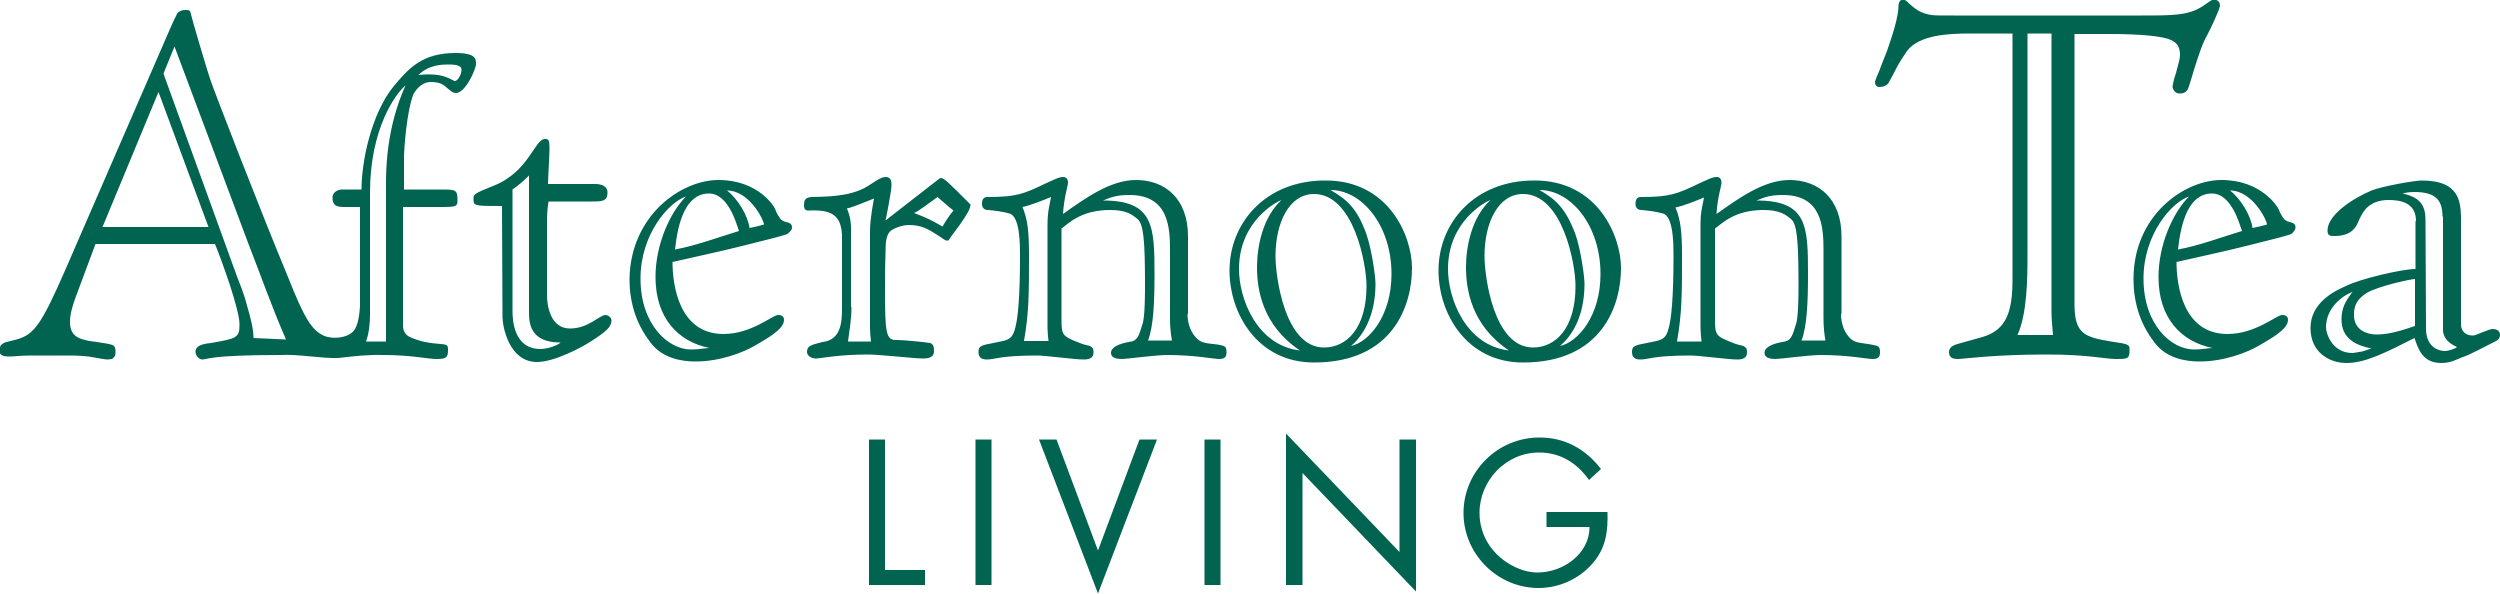
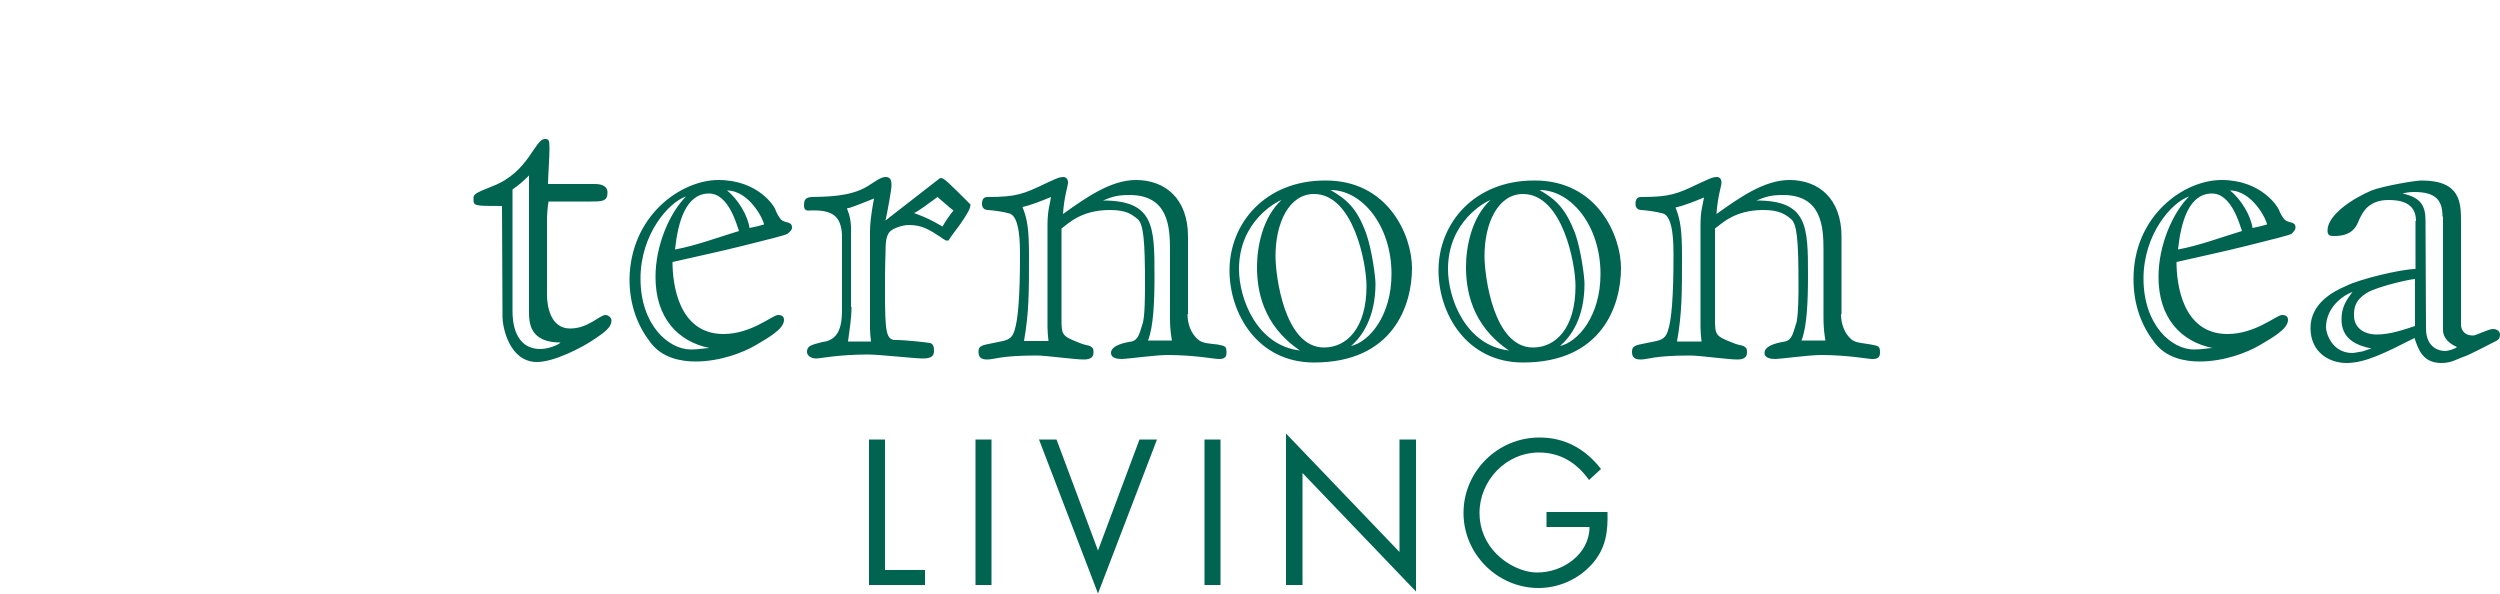
<svg xmlns="http://www.w3.org/2000/svg" id="logo-living" viewBox="0 0 500 118.7">
  <style>.st0{fill:#006450}</style>
  <path class="st0" d="M177 114h8v3h-11.2V87.9h3.2V114M195.1 87.9h3.2V117h-3.2zM219.6 110.1l8.3-22.2h3.5l-11.8 30.8-11.8-30.8h3.5l8.3 22.2M240.9 87.9h3.2V117h-3.2zM257.2 86.7l22.7 23.7V87.9h3.3v30.4l-22.7-23.7V117h-3.3V86.7M321.5 102.4c.1 3.9-.3 7.2-3 10.3-2.7 3.1-6.7 4.9-10.8 4.9-8.2 0-15-6.8-15-15 0-8.3 6.8-15.1 15.2-15.1 5.1 0 9.2 2.3 12.3 6.3l-2.4 2.2c-2.4-3.4-5.7-5.5-10-5.5-6.6 0-11.9 5.6-11.9 12.1 0 3.1 1.2 6 3.4 8.2 2.1 2.1 5.2 3.7 8.2 3.7 5.1 0 10.4-3.7 10.4-9.1h-8.6v-3h12.2M119 36.8c1.1 0 2.5.3 2.5 1.7 0 1.8-1.1 1.8-3.4 1.8h-8.4c-.2 1.3-.3 2.6-.3 3.9V59c0 2 .6 6.7 4.6 6.7 3.7 0 5.9-2.7 7.1-2.7.5 0 1.2.5 1.2 1.1 0 1.3-1.2 2.3-4 4.1-1.8 1.2-7.4 4.2-10.9 4.2-5.6 0-6.9-7.1-6.9-9l-.1-22.2c-5.7 0-5.7 0-5.7-1.5 0-.8.1-1 3.9-2.5 7.2-2.8 8.3-9.4 10.4-9.4.7 0 .9.1.9 1.9 0 1.4-.3 6-.3 7.1h9.4M105.9 35c-1.1 1.1-2.1 2-3.4 2.9v24.3c0 1.7.2 7.6 5.6 7.6 1.5 0 3.6-.8 4-1.3-6.2 0-6.3-4-6.3-6.2V35zM143.7 36c8 0 11.3 5.4 11.4 6 .2.6.8 1.6 1.1 1.9.8.8 2.2.3 2.2 1.6 0 .5-.3.7-.8 1.2-.3.3-3.6 1.1-8.8 2.4-4.7 1.2-9.6 2.2-14.3 3.3 0 4.2 1.1 14.4 10.2 14.4 5.6 0 9.8-3.8 10.9-3.8.9 0 1.2.4 1.2 1 0 1.9-3.6 3.8-5.6 5-2.5 1.5-7.2 3.3-12.1 3.3-2.9 0-6.7-.7-9-3.8-2.4-3.1-4.2-7.2-4.2-12.7.2-12.7 10.3-19.8 17.8-19.8M135 49.9c4.3-.8 8.5-2.4 12.8-3.7-.4-1-2-7.5-6-7.5-4.6 0-6.2 5.6-6.8 11.2zm2.2-10.6c-3.4 1.1-9.1 7.5-9.1 16.4 0 9.3 5.6 14.2 10.1 14.2 1.7 0 2.9-.3 3.7-.3-6.4-1.3-10.8-6.1-10.8-14.2 0-6.5 2.9-12.9 6.1-16.1zm15.6 5.6c0-.8-2.9-6.8-7.4-6.8 2.2 1.7 4.2 5.1 4.5 7.5 1-.2 2.3-.5 2.9-.7zM168.4 47c-.2-3.8-1.9-5.1-6.5-4.9-.8.1-1.1-.3-1.1-1 0-.9.1-1.6 1.5-1.7 2.4-.1 7.6.1 11.3-2.2 1.4-.9 2.6-1.8 3.5-1.8 1.1 0 1.2.8 1.2 1.7 0 .9-.9 5.7-1.2 7l10.8-8.4.3-.1c.6 0 1.6 1 5.9 5.3 0 .8-.7 2-2.1 4-.7 1-1.7 2.2-2.3 3.2h-.5s-.6-.3-1.1-.7c-2.3-1.5-3.7-2.4-6.3-2.4-1.4 0-3.3.7-3.9 1.4-.7.9-.8 2.1-.8 4.4-.1 2.5-.1 5.1-.1 7.3 0 8.2.2 9.9 2.1 9.9 2.2 0 6.4.5 6.9.6.8.2.8 1.1.8 1.6 0 1.1-.7 1.5-2.3 1.5-1.4 0-8.7-.8-10.9-.8-5.9 0-9.6.8-10.4.8-1 0-1.8-.6-1.8-1.3 0-1.2.7-1.4 3.1-2 3.7-.4 3.9-4 3.9-6.7V47m1.9 14.4c0 2.2-.4 4.7-.7 6.9h4.6c-.1-.8-.2-1.8-.2-2.6V46.3c0-2.6.7-6 .8-6.6-.7.3-4 1.6-4.7 1.8-.1.1-.7.1-.7.2.6 1.5.9 2.8.8 5.3v14.4zm12.5-18.8c2.9 1.1 3.2 1.3 5.7 2.7.4-.7 1.4-2.3 2.2-3.2-.6-.4-2.7-2.3-3.2-2.7-1.1.8-4 3-4.7 3.2zM237.5 62.8c0 2 .7 3.9 2.1 5.1.9.8 2.3.8 3.9 1 1.5.3 1.8.3 1.8 1.6 0 1-.5 1.3-1.5 1.3s-4.9-.8-10.3-.8c-2.4 0-8.2.8-9.1.8-1 0-2.2-.2-2.2-1.2 0-1.2 1.6-1.9 4.1-2.3 1.5-.3 1.7-2.1 2.2-3.5.5-1.3.5-6.4.5-7.7 0-9.1-.3-12.3-1.5-13.3-1.1-.9-2.2-1.8-5.5-1.8-5.8 0-8.3 2.7-9.7 3.7v18c0 3.3.1 3.5 3.4 4.8 1.1.5 2.1.6 2.3.7.7.4.7.7.7 1.3 0 1.2-1 1.4-2 1.4-1.7 0-7.6-.8-9.3-.8-7.5 0-8.4.8-10 .8-1.2 0-1.7-.5-1.7-1.5 0-.8.2-1.2 1.5-1.5l3.4-.7c1.3-.3 1.9-.8 2.3-2.1.7-2.1 1.1-6.8 1.1-15 0-2.2 0-7.8-2.1-8.4-1.4-.4-3.1-.6-4.3-.7-.8 0-1.2-.5-1.2-1.2 0-.9.3-1.4 1.1-1.4 5.8 0 7.2-.6 11.6-2.7 1.8-.8 2.6-1.3 3.6-1.3.4 0 .9.3.9 1.1 0 .7-.8 2.9-1 6.3 4.5-3.2 9.5-6.8 14.6-6.8 5.8 0 10.4 3.7 10.4 11.3v15.5m-27.9 5.4c-.1-.8-.2-1.9-.2-2.7V44.9c0-2.8.5-4.1.7-5.5-1.7.7-3.9 1.6-5.7 2 1 2.5 1.3 4.6 1.3 9.8 0 7.3 0 11.3-1 17h4.9zm24.7 0c-.5-2.8-.4-4.8-.4-6.7V50.1c0-4.7-.3-11.1-8.1-11.1-2.3 0-3.4.3-5.3 1.1 10.2 0 10.3 5.2 10.3 14.9 0 5.4-.2 10.3-1.3 13.1h4.8zM282.4 53.6c0 7.5-3.8 18.9-19.6 18.9-11.3 0-16.9-9.8-16.9-18.4 0-9.5 7.2-18 19.1-18 12.7-.1 17.4 11.1 17.4 17.5m-9.1 3.6c0-4.5-2.6-18.4-10.5-18.4-5 0-7.7 5.8-7.7 12.4 0 4 1.8 18.3 9.7 18.3 4.5 0 8.5-3.8 8.5-12.3zM260 70.1c-7.6-5.1-8.6-12.3-8.6-16.7 0-4 1.1-9.9 4.9-13.4-.9.3-8.5 4.2-8.5 13.8 0 6 3.6 15.3 12.2 16.3zm6.1-32.1c3.3 1.9 5.3 3.7 7.1 8.6 1.2 3.3 1.9 8.9 1.9 10.1 0 6.8-2.7 10.6-4.9 12.5 3.6-.8 8.1-6 8.1-14.4 0-9.7-5.9-16.8-12.2-16.8zM324.2 53.6c0 7.5-3.8 18.9-19.6 18.9-11.3 0-16.9-9.8-16.9-18.4 0-9.5 7.2-18 19.1-18 12.7-.1 17.4 11.1 17.4 17.5m-9.1 3.6c0-4.5-2.6-18.4-10.5-18.4-5 0-7.7 5.8-7.7 12.4 0 4 1.8 18.3 9.7 18.3 4.5 0 8.5-3.8 8.5-12.3zm-13.3 12.9c-7.6-5.1-8.6-12.3-8.6-16.7 0-4 1.1-9.9 4.9-13.4-.9.3-8.5 4.2-8.5 13.8 0 6 3.6 15.3 12.2 16.3zm6.1-32.1c3.3 1.9 5.2 3.7 7.1 8.6 1.2 3.3 1.9 8.9 1.9 10.1 0 6.9-2.7 10.6-4.9 12.5 3.6-.8 8.1-6 8.1-14.4 0-9.7-5.9-16.8-12.2-16.8zM368.2 62.8c0 2 .7 3.9 2.1 5.1.9.7 2.2.7 3.9 1 1.5.3 1.8.3 1.8 1.6 0 1-.5 1.3-1.5 1.3s-4.9-.8-10.3-.8c-2.4 0-8.2.8-9.1.8-1 0-2.2-.2-2.2-1.2 0-1.2 1.6-1.9 4.1-2.3 1.5-.3 1.7-2.1 2.2-3.5.5-1.3.5-6.4.5-7.7 0-9.1-.3-12.3-1.5-13.3-1.1-.9-2.3-1.8-5.5-1.8-5.8 0-8.3 2.7-9.7 3.7v18c0 3.3.1 3.5 3.4 4.8 1.1.5 2.1.6 2.3.7.7.4.7.7.7 1.3 0 1.2-1 1.4-2 1.4-1.7 0-7.6-.8-9.3-.8-7.5 0-8.4.8-10 .8-1.2 0-1.7-.5-1.7-1.5 0-.8.2-1.2 1.5-1.5l3.4-.7c1.3-.3 1.9-.8 2.3-2.1.7-2.1 1.1-6.7 1.1-15 0-2.2 0-7.8-2.1-8.4-1.4-.4-3.1-.6-4.3-.7-.8 0-1.2-.5-1.2-1.2 0-.9.3-1.4 1.1-1.4 5.8 0 7.2-.6 11.6-2.7 1.8-.8 2.6-1.3 3.6-1.3.4 0 .9.3.9 1.1 0 .7-.8 2.9-1 6.3 4.5-3.2 9.5-6.8 14.6-6.8 5.8 0 10.4 3.7 10.4 11.3v15.5m-28 5.4c-.1-.8-.2-1.9-.2-2.7V44.9c0-2.8.5-4.1.7-5.4-1.7.7-3.9 1.6-5.7 2 1 2.5 1.3 4.6 1.3 9.8 0 7.3 0 11.4-1 17h4.9zm24.8 0c-.5-2.8-.4-4.8-.4-6.7V50.1c0-4.7-.3-11.1-8.1-11.1-2.3 0-3.4.3-5.3 1.1 10.2 0 10.3 5.1 10.3 14.9 0 5.3-.2 10.3-1.3 13.1h4.8zM444.3 36c8 0 11.3 5.4 11.5 6 .2.6.8 1.6 1.1 1.9.8.8 2.2.3 2.2 1.6 0 .5-.3.7-.7 1.2-.3.3-3.6 1.1-8.8 2.4-4.7 1.2-9.6 2.2-14.3 3.3 0 4.2 1.1 14.4 10.2 14.4 5.6 0 9.8-3.8 10.9-3.8.9 0 1.2.4 1.2 1 0 1.9-3.6 3.8-5.6 5-2.5 1.5-7.2 3.3-12.1 3.3-2.9 0-6.7-.7-9-3.8-2.4-3.1-4.2-7.2-4.2-12.7 0-12.7 10.1-19.8 17.6-19.8m-8.7 13.9c4.3-.8 8.5-2.4 12.8-3.7-.4-1-2-7.5-6-7.5-4.6 0-6.2 5.6-6.8 11.2zm2.2-10.6c-3.4 1.1-9.1 7.5-9.1 16.4 0 9.3 5.6 14.2 10.1 14.2 1.7 0 2.9-.3 3.7-.3-6.4-1.3-10.8-6.1-10.8-14.2 0-6.5 2.9-12.9 6.1-16.1zm15.6 5.6c0-.8-2.9-6.8-7.4-6.8 2.2 1.7 4.2 5.1 4.5 7.5 1-.2 2.3-.5 2.9-.7zM483.2 44.2c0-3.8-3.3-4.2-5.5-4.2-3.9 0-5.1 2.4-5.6 3.4-.6.9-.8 3.8-5.2 3.8-.8 0-1.4 0-1.4-1.1 0-3.1 5-6.4 8.8-8 2.3-.9 8.7-2 10-2 7.9 0 7.9 4.5 7.9 8.4v20.4c0 .9.5 2.2 2.4 2.2.5 0 1.9-.7 2.3-.8.5-.2 1.2-.5 1.7-.5.8 0 1.4.5 1.4 1.1 0 .4-.1 1-.8 1.3-1 .5-5.5 2.9-6.6 3.2-1.2.4-2.3 1.2-4.3 1.2-3.7 0-4.6-2.6-5.4-5-5.9 3-9.9 5-13.6 5-3.4 0-7.2-2.1-7.2-7s4.5-7.3 7.1-8.4c2.7-1.4 11.2-3.4 13.9-3.4v-9.6m-.1 11.6c-.8 0-7.2 1.4-9.5 2.7-2.7 1.6-2.7 3.4-2.7 4.6 0 2.4 1.9 3.8 4.6 3.8 2.6 0 5.5-1 7.6-1.7v-9.4zm5.5-12.5c0-3.5-1.6-4.9-5.7-4.9-.7 0-1.6.1-2.3.3 3.7.8 4.6 2.5 4.6 5.4l.1 21.6c0 3.8 2.6 4.5 3.8 4.5.6 0 2-.4 2.4-.8-1.4-.6-2.8-1.7-2.8-3.4V43.3zm-18 27.3c.1 0 .8-.1 1.9-.3.5-.1 1.4-.5 1.9-.6-3-.6-6-1.9-6-5.8 0-2.3.8-3.7 2.2-5.5-1.1.3-5.3 2.6-5.3 7.1 0 1 1.1 5.1 5.3 5.1z" />
-   <path class="st0" d="M439 13.3c-.6 2.1-1.2 3.9-1.3 4.2-.3.9-.9 1.2-1.8 1.2-1 0-1.4-1-1.4-1.4 0-.1.1-.4.2-1 .1-.5.3-1.1.5-1.7.3-1.3.8-2.7.8-3.6 0-1.5-.5-2.4-1.8-3-1.5-.7-5.4-1.2-12.4-1.2h-6.9v54c0 5.9 1.9 6.6 7.3 7.5 1.9.3 2.9.4 3.3.7.4.2.4.4.4.8v.5c0 1.5-.6 1.5-2.7 1.5s-5.6-.9-13.8-.9c-10.9 0-16.7.9-17.8.9-1.1 0-1.8-.3-1.8-1.4 0-1 1-1.4 1.7-1.6l5-1.4c4.8-1.4 6-5.1 6-11.5V6.7H394c-4.4 0-10.2.3-12.6 3.5-.7 1-1.4 2.1-2 3.2-.6 1.2-1.2 2.3-1.6 3-.3.7-1.2 1-1.9 1-.6 0-.9-.4-.9-1 0-.2.3-1 .8-2.1.4-1.1 1-2.6 1.6-4.1 1.1-3.2 2.3-6.8 2.3-9.1 0-.5.3-1.2.9-1.2.2 0 .4.1.7.3.3.3.6.6 1.1 1 .8.7 1.9 1.5 3.9 1.8.6.1 1.9.1 4.5.1H428.2c6.5 0 9.5 0 12.4-1.9.4-.3.9-.6 1.3-.9.3-.2.6-.4 1-.4.3 0 1.1.3 1.1 1.2 0 .6-1.7 4.3-2.5 5.8-1.1 1.9-1.8 4.3-2.5 6.4m-28.8-6.6h-4.7v43.9c0 5.6-.1 12.1-2 16.4h7.1c-.1-1.4-.3-3.1-.3-4.4V6.7zM77.2 68.2V36.8c0-3.1.1-11.3 3.9-19.7-2 1.6-7.1 8.7-7.1 21.4v24.4c0 1.8-.2 3.8-.8 5.4h4m12.5-55.4c-1.2 0-3.9 0-6 2.1 5.3-.6 6.7 1.2 7.3 1.2.5 0 1.3-1.2 1.3-2.3 0-1-1.9-1-2.6-1zM34.9 9.3l-2.2 5.4c0 .1.2.5.2.6l14.5 40c.5 1.3 1.4 3.4 2 5.8.7 2.4 1.3 4.7 1.3 6.5l6.5.3c-3-6.9-5.1-13-7.5-19.1L34.9 9.3zM20.5 45.4h21.2l-10-27-11.2 27zM76.7 71c-2.7-.1-5.8.2-9 .6-3.7.1-7.9-.8-11.7-.6-14.1 0-14.6.9-15.5.9-.6 0-1.4-.6-1.4-1.6 0-1.4 2.2-1.6 3.1-1.7 5.1-.9 5.7-1 5.7-3.7 0-3.1-3.6-12.9-4.9-16.1H19.1l-2.8 7.5C14.5 61 14 62.6 14 64.4c0 3 2 3.4 3.9 3.8.7.1 1.7.2 2.7.4.9.1 1.6.3 1.9.4.6.3.6.9.6 1.4 0 .8-.1.9-.7 1.4-.1 0-.7.1-.9.1-.4 0-1.5-.2-3.8-.6-.9-.1-2.1-.2-4-.2H6.4c-2.5 0-3.5.2-4.4.2-.8 0-2.1 0-2.1-1.1 0-.8.2-1.2.7-1.5.3-.2.6-.3 1.1-.4.5-.1 1.1-.3 1.6-.4 3.6-1 5-3 10.1-14.7L33.6 6.7c1.2-2.8 1.6-3.5 1.9-4.1.4-.4.9-.6 1.6-.6.9 0 .9.2 1 .5.2 1 3.4 11.9 4.1 13.8.7 2.1 10.1 26.4 15.4 39.1 3.2 8.1 4.7 10.6 7.1 11.7 1.6.8 4.8.6 6.1-1 .8-1 1.1-3.2 1.2-4.9V41.4h-2.9c-1.4 0-2.6 0-2.6-1.9 0-1 1-1.6 1.9-1.6h3.9c0-5.7 2-15.2 6.4-20.6 3-3.6 5.7-6.7 12.4-6.7 4.1 0 4.1 1.2 4.1 2.2 0 1-2.1 5.8-4 5.8-.8 0-1.2-.6-1.9-1.1-.6-.6-1.4-1.1-3.1-1.1-2.1 0-3.2 1.9-3.5 2.4-1.4 3.5-1.9 11.2-1.9 12.7v6.4h7.3c3 0 3.4 0 3.4 2.1 0 1.3-.2 1.4-3.4 1.4h-7.5V65c0 2.1 1.3 2.4 2.6 2.9 2.6.9 4.8.8 5.7 1 .7.1.7.5.7 1.2 0 1.5-.5 1.7-2.4 1.7-1.5 0-5-.8-10.5-.8z" />
</svg>